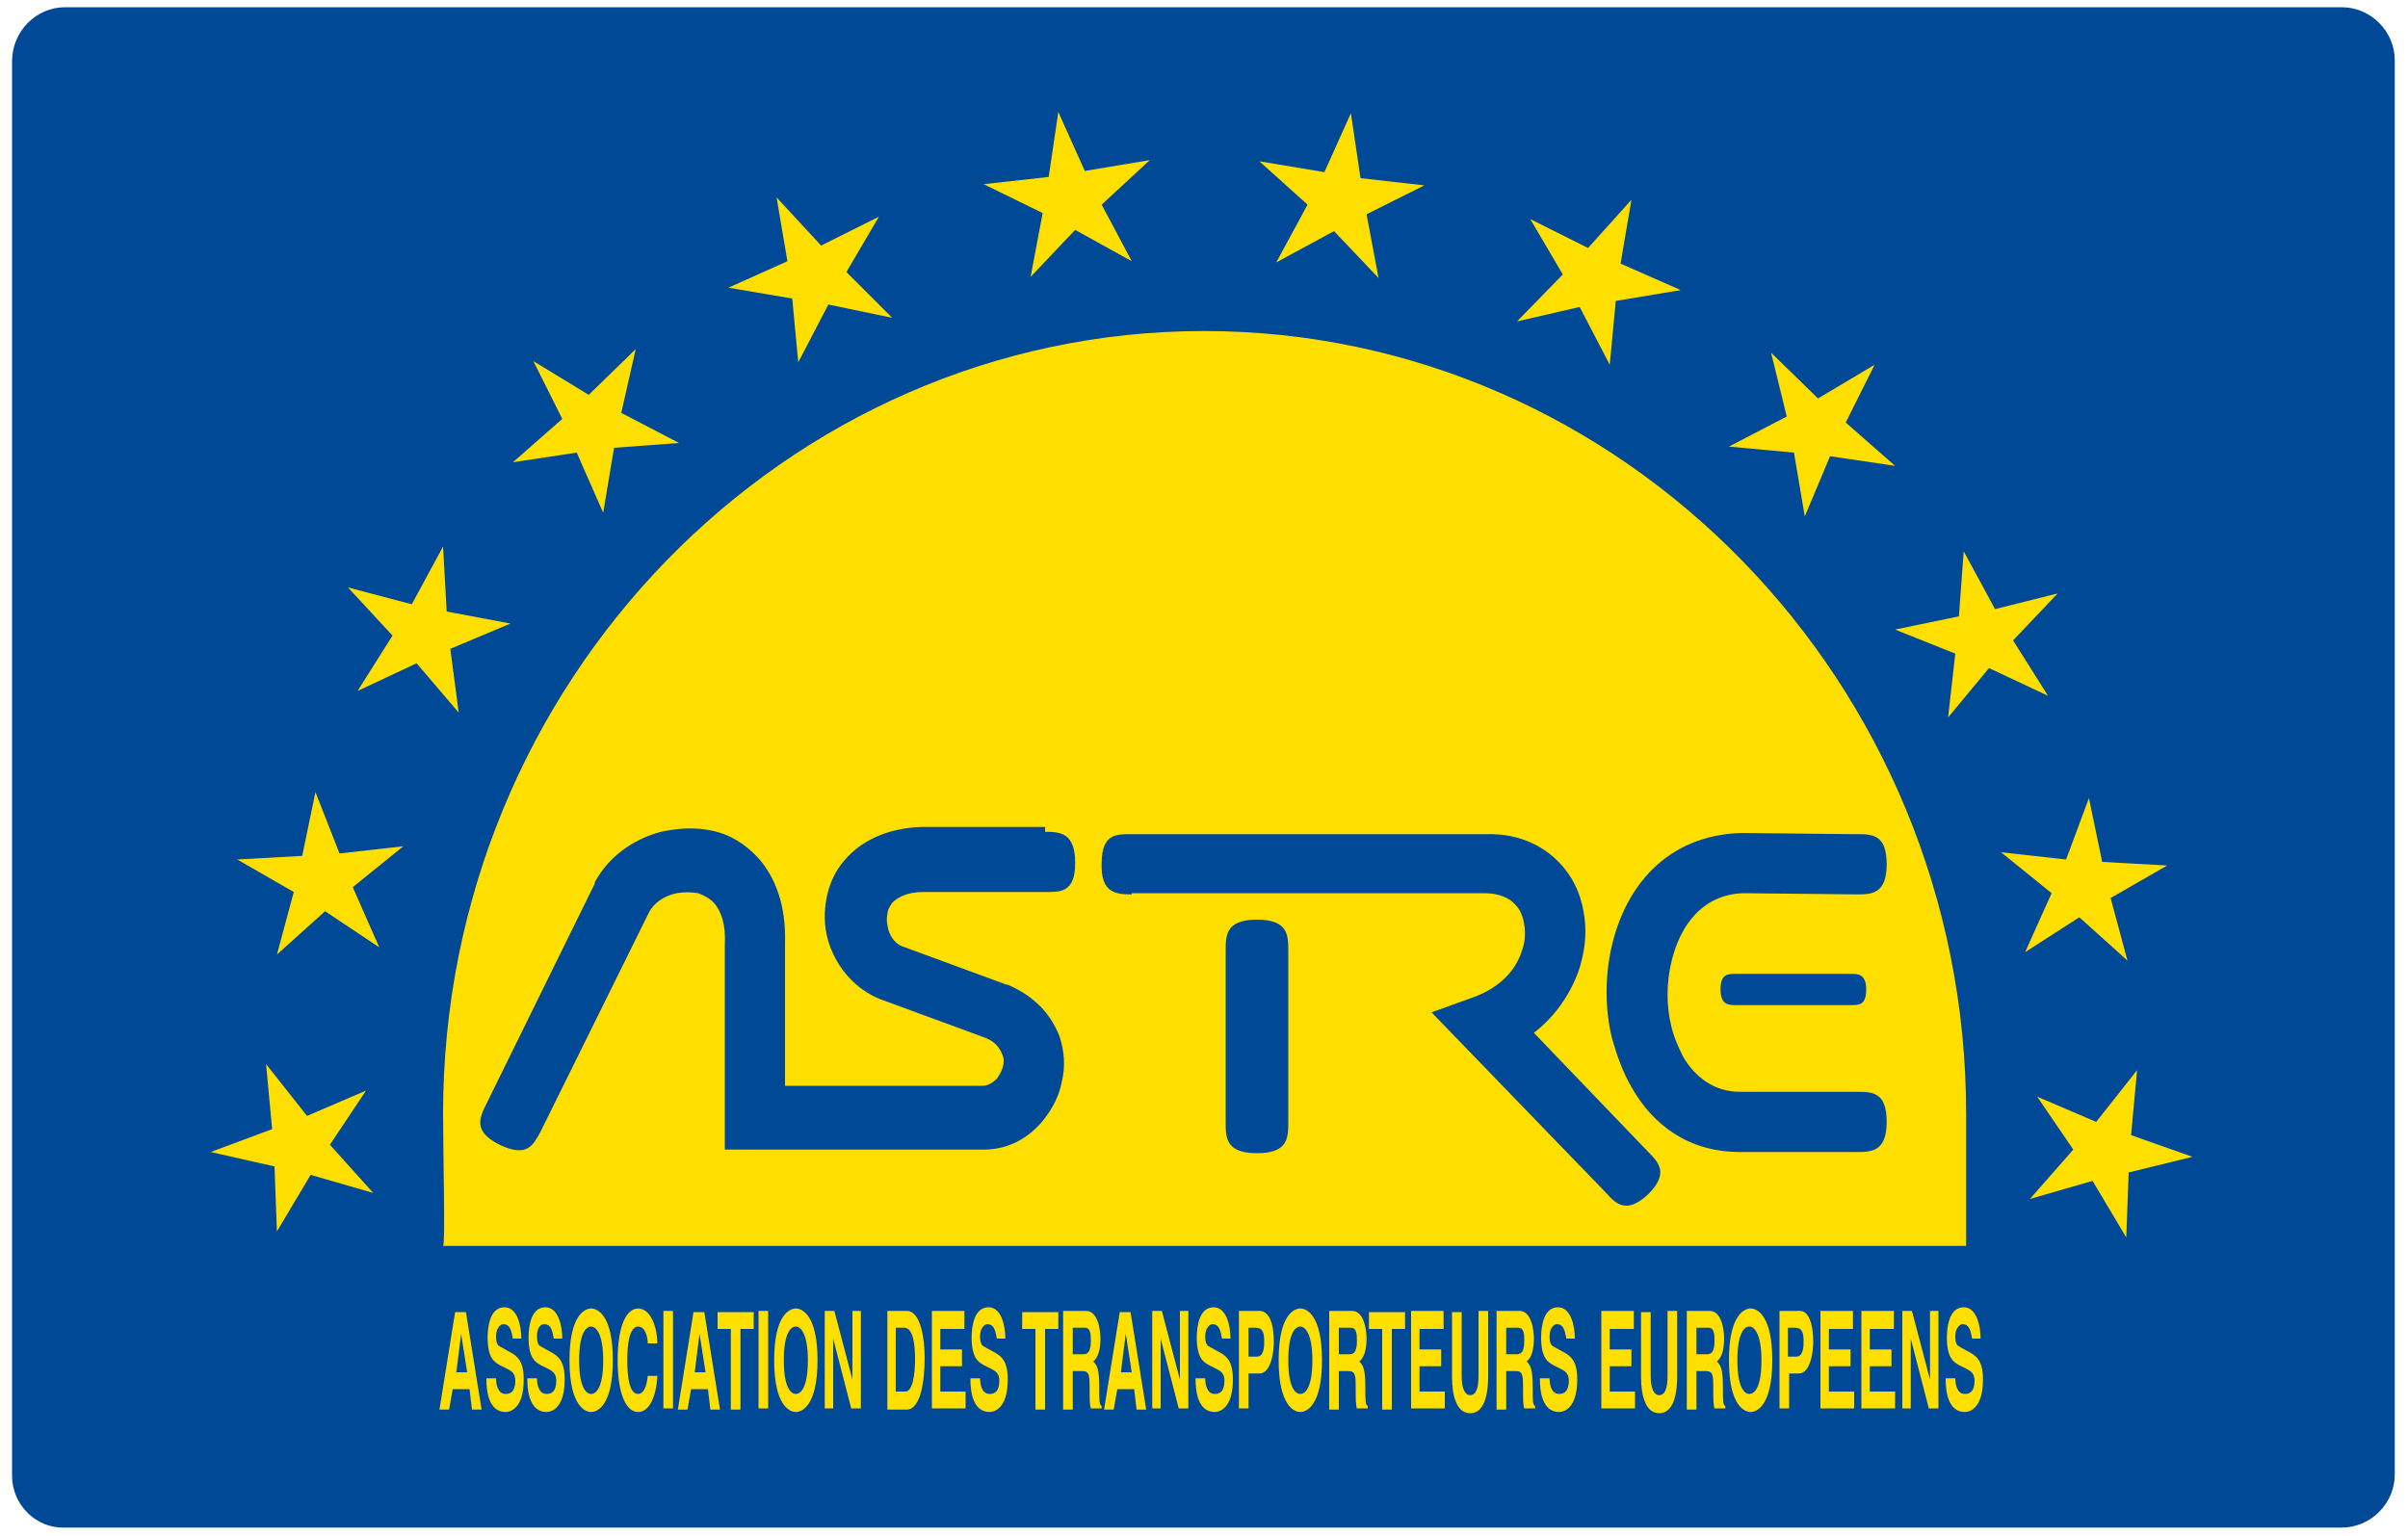
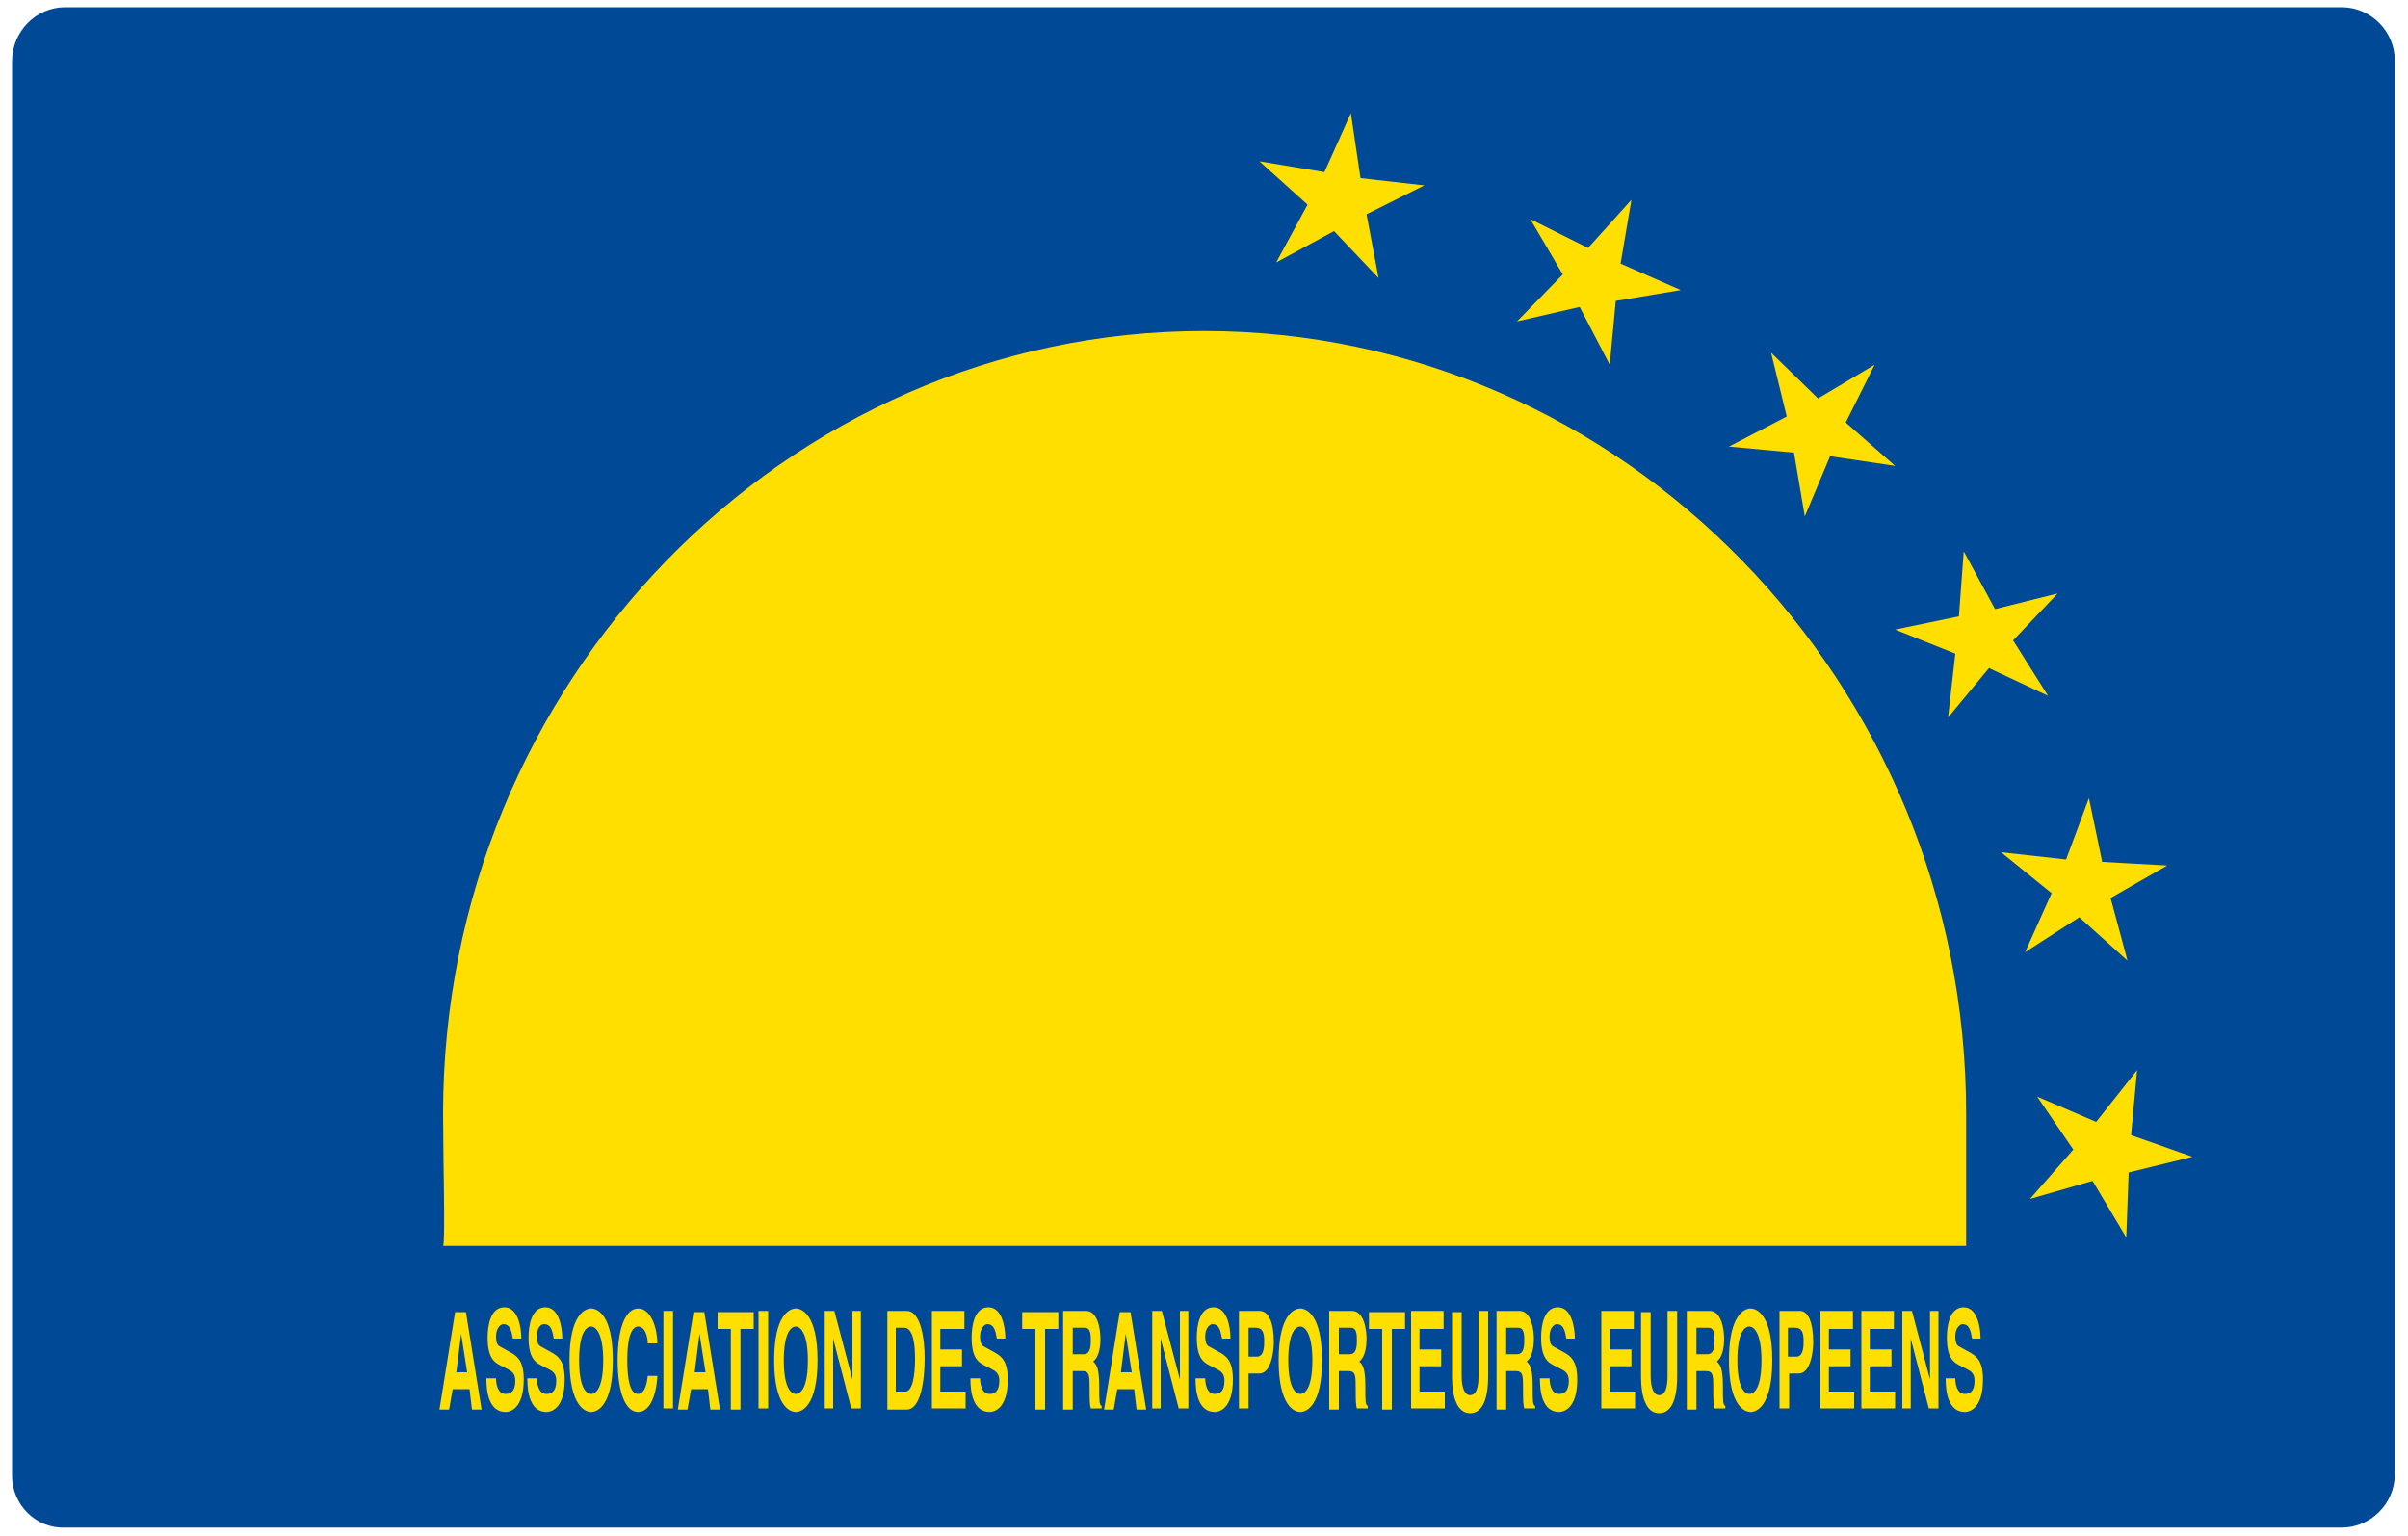
<svg xmlns="http://www.w3.org/2000/svg" viewBox="0 0 200 127.6">
  <g fill-rule="evenodd">
    <path d="M5.4.6h189.1c2.4 0 4.4 2 4.4 4.4v117.5c0 2.4-2 4.4-4.4 4.4H5.4C3 127 1 125 1 122.6V5.1C1 2.6 3 .6 5.4.6h0z" fill="#004996" />
    <g fill="#ffdf00">
      <path d="M37.6 115.4H39l.2 1.7h.8l-1.3-8.1h-.9l-1.3 8.1h.8l.3-1.7zm.7-4.6h0l.5 3.2h-.9l.4-3.2zm2.1 3.8c0 1 .2 2.7 1.6 2.7.3 0 1.5-.2 1.5-2.7 0-1.5-.5-1.9-1-2.2l-.9-.5c-.2-.1-.4-.2-.4-.9s.4-1 .6-1c.7 0 .7.9.8 1.2h.7c0-1-.3-2.6-1.4-2.6-1.2 0-1.4 1.6-1.4 2.5 0 1.8.6 2.1 1.2 2.4l.4.2c.4.2.7.4.7 1 0 .9-.4 1.1-.8 1.1-.7 0-.8-.9-.8-1.3h-.8v.1zm3.4 0c0 1 .2 2.7 1.6 2.7.3 0 1.5-.2 1.5-2.7 0-1.5-.5-1.9-1-2.2l-.9-.5c-.2-.1-.4-.2-.4-.9s.3-1 .6-1c.7 0 .7.9.8 1.2h.7c0-1-.3-2.6-1.4-2.6-1.2 0-1.4 1.6-1.4 2.5 0 1.8.6 2.1 1.2 2.4l.4.2c.4.2.7.4.7 1 0 .9-.4 1.1-.8 1.1-.7 0-.8-.9-.8-1.3h-.8v.1zm3.5-1.6c0 3.8 1.3 4.3 1.8 4.3s1.8-.5 1.8-4.3-1.3-4.3-1.8-4.3-1.8.5-1.8 4.3h0zm.8 0c0-2.3.6-2.8 1-2.8s1 .6 1 2.8c0 2.3-.6 2.8-1 2.8s-1-.5-1-2.8h0zm6.5-1.4c0-1.2-.5-2.9-1.6-2.9-1 0-1.7 1.5-1.7 4.3s.7 4.3 1.7 4.3c.9 0 1.5-1.2 1.6-3h-.8c-.1 1-.4 1.5-.8 1.5-.7 0-.9-1.3-.9-2.8 0-2.3.5-2.8.9-2.8.6 0 .8.9.8 1.4h.8zm1.3-2.7h-.8v8.1h.8v-8.1zm1.5 6.5h1.4l.2 1.7h.8l-1.3-8.1h-.9l-1.3 8.1h.8l.3-1.7zm.7-4.6h0l.5 3.2h-.9l.4-3.2zm3.4-.4h1.1V109h-3v1.4h1.1v6.7h.8v-6.7zm2.3-1.5H63v8.1h.8v-8.1zm.5 4.1c0 3.8 1.3 4.3 1.8 4.3s1.8-.5 1.8-4.3-1.3-4.3-1.8-4.3-1.8.5-1.8 4.3h0zm.8 0c0-2.3.6-2.8 1-2.8s1 .6 1 2.8c0 2.3-.6 2.8-1 2.8s-1-.5-1-2.8h0zm5.7 1.6h0l-1.5-5.7h-.8v8.1h.7v-5.8l1.5 5.8h.8v-8.1h-.7v5.7zm2.9 2.5h1.6c1.2 0 1.5-2.5 1.5-4.3 0-1.5-.3-3.9-1.5-3.9h-1.6v8.2zm.7-6.8h.7c.3 0 .9.2.9 2.6 0 1.3-.2 2.7-.8 2.7h-.8v-5.3zm5.7-1.4h-2.7v8.1h2.8v-1.4h-2.1v-2.1h1.8v-1.4h-1.8v-1.7h2v-1.5zm.5 5.7c0 1 .2 2.7 1.6 2.7.3 0 1.5-.2 1.5-2.7 0-1.5-.5-1.9-1-2.2l-.9-.5c-.2-.1-.4-.2-.4-.9s.4-1 .6-1c.7 0 .7.9.8 1.2h.7c0-1-.3-2.6-1.4-2.6-1.2 0-1.4 1.6-1.4 2.5 0 1.8.6 2.1 1.2 2.4l.4.2c.4.2.7.4.7 1 0 .9-.4 1.1-.8 1.1-.7 0-.8-.9-.8-1.3h-.8v.1zm6.2-4.2h1.1V109h-3v1.4H86v6.7h.8v-6.7zm1.5 6.7h.8v-3.2h.8c.6 0 .6.4.6 1.5 0 .8 0 1.3.1 1.6h.9v-.2c-.2-.1-.2-.4-.2-1.6 0-1.5-.2-1.8-.5-2.1.4-.3.6-1 .6-1.9 0-.7-.2-2.3-1.2-2.3h-1.9v8.2zm.8-4.6v-2.2h1c.5 0 .5.6.5 1.1 0 .8-.2 1.1-.6 1.1h-.9zm3.7 2.9h1.4l.2 1.7h.8l-1.3-8.1H93l-1.3 8.1h.8l.3-1.7zm.7-4.6h0l.5 3.2h-.9l.4-3.2zm4.5 3.8h0l-1.5-5.7h-.8v8.1h.7v-5.8l1.5 5.8h.8v-8.1H98v5.7zm1.3 0c0 1 .2 2.7 1.6 2.7.3 0 1.5-.2 1.5-2.7 0-1.5-.5-1.9-1-2.2l-.9-.5c-.2-.1-.4-.2-.4-.9s.4-1 .6-1c.7 0 .7.9.8 1.2h.7c0-1-.3-2.6-1.4-2.6-1.2 0-1.4 1.6-1.4 2.5 0 1.8.6 2.1 1.2 2.4l.4.2c.4.2.7.4.7 1 0 .9-.4 1.1-.8 1.1-.7 0-.8-.9-.8-1.3h-.8v.1zm4.4-.5h.9c1 0 1.2-1.9 1.2-2.6 0-1.6-.4-2.6-1.2-2.6h-1.7v8.1h.8v-2.9zm0-1.4v-2.4h.6c.5 0 .7.3.7 1.1 0 .4 0 1.3-.6 1.3h-.7zm2.5.3c0 3.8 1.3 4.3 1.8 4.3s1.8-.5 1.8-4.3-1.3-4.3-1.8-4.3-1.8.5-1.8 4.3h0zm.8 0c0-2.3.6-2.8 1-2.8s1 .6 1 2.8c0 2.3-.6 2.8-1 2.8s-1-.5-1-2.8h0zm3.4 4.1h.8v-3.2h.8c.6 0 .6.4.6 1.5 0 .8 0 1.3.1 1.6h.9v-.2c-.2-.1-.2-.4-.2-1.6 0-1.5-.2-1.8-.5-2.1.4-.3.6-1 .6-1.9 0-.7-.2-2.3-1.2-2.3h-1.9v8.2zm.8-4.6v-2.2h1c.5 0 .5.6.5 1.1 0 .8-.2 1.1-.6 1.1h-.9zm4.4-2.1h1.1V109h-3v1.4h1.1v6.7h.8v-6.7zm4.3-1.5h-2.7v8.1h2.8v-1.4h-2.1v-2.1h1.8v-1.4h-1.8v-1.7h2v-1.5zm3.7 0h-.8v5.4c0 1-.2 1.6-.7 1.6-.4 0-.7-.5-.7-1.6V109h-.8v5.4c0 .8.1 1.5.3 2 .3.8.8 1 1.2 1 .9 0 1.5-.9 1.5-3.1v-5.4zm.7 8.2h.8v-3.2h.8c.6 0 .6.4.6 1.5 0 .8 0 1.3.1 1.6h.9v-.2c-.2-.1-.2-.4-.2-1.6 0-1.5-.2-1.8-.5-2.1.4-.3.6-1 .6-1.9 0-.7-.2-2.3-1.2-2.3h-1.9v8.2zm.8-4.6v-2.2h1c.5 0 .5.6.5 1.1 0 .8-.2 1.1-.6 1.1h-.9zm2.8 2.1c0 1 .2 2.7 1.6 2.7.3 0 1.5-.2 1.5-2.7 0-1.5-.5-1.9-1-2.2l-.9-.5c-.2-.1-.4-.2-.4-.9s.4-1 .6-1c.7 0 .7.9.8 1.2h.7c0-1-.3-2.6-1.4-2.6-1.2 0-1.4 1.6-1.4 2.5 0 1.8.6 2.1 1.2 2.4l.4.2c.4.2.7.4.7 1 0 .9-.4 1.1-.8 1.1-.7 0-.8-.9-.8-1.3h-.8v.1zm7.8-5.7H133v8.1h2.8v-1.4h-2.1v-2.1h1.8v-1.4h-1.8v-1.7h2v-1.5zm3.6 0h-.8v5.4c0 1-.2 1.6-.7 1.6-.4 0-.7-.5-.7-1.6V109h-.8v5.4c0 .8.1 1.5.3 2 .3.8.8 1 1.2 1 .9 0 1.5-.9 1.5-3.1v-5.4zm.8 8.2h.8v-3.2h.8c.6 0 .6.4.6 1.5 0 .8 0 1.3.1 1.6h.9v-.2c-.2-.1-.2-.4-.2-1.6 0-1.5-.2-1.8-.5-2.1.4-.3.6-1 .6-1.9 0-.7-.2-2.3-1.2-2.3h-1.9v8.2zm.8-4.6v-2.2h1c.5 0 .5.6.5 1.1 0 .8-.2 1.1-.6 1.1h-.9zm2.7.5c0 3.8 1.3 4.3 1.8 4.3s1.8-.5 1.8-4.3-1.3-4.3-1.8-4.3-1.8.5-1.8 4.3h0zm.7 0c0-2.3.6-2.8 1-2.8s1 .6 1 2.8c0 2.3-.6 2.8-1 2.8s-1-.5-1-2.8h0zm4.2 1.1h.9c1 0 1.2-1.9 1.2-2.6 0-1.6-.4-2.6-1.1-2.6h-1.7v8.1h.8v-2.9h-.1zm0-1.4v-2.4h.6c.5 0 .7.3.7 1.1 0 .4 0 1.3-.6 1.3h-.7zm5.4-3.8h-2.7v8.1h2.8v-1.4h-2.1v-2.1h1.8v-1.4h-1.8v-1.7h2v-1.5zm3.4 0h-2.7v8.1h2.8v-1.4h-2.1v-2.1h1.8v-1.4h-1.8v-1.7h2v-1.5zm3 5.7h0l-1.5-5.7h-.8v8.1h.7v-5.8l1.5 5.8h.8v-8.1h-.7v5.7zm1.3 0c0 1 .2 2.7 1.6 2.7.3 0 1.5-.2 1.5-2.7 0-1.5-.5-1.9-1-2.2l-.9-.5c-.2-.1-.4-.2-.4-.9s.4-1 .6-1c.7 0 .7.9.8 1.2h.7c0-1-.3-2.6-1.4-2.6-1.2 0-1.4 1.6-1.4 2.5 0 1.8.6 2.1 1.2 2.4l.4.2c.4.2.7.4.7 1 0 .9-.4 1.1-.8 1.1-.7 0-.8-.9-.8-1.3h-.8v.1zM36.8 103.5c.2-.2 0-7.4 0-11 0-35.8 28.4-65 63.2-65s63.3 29.2 63.3 65v11H36.8zm75.4-94.1l.8 5.4 5.3.6-4.8 2.4 1 5.3-3.7-3.9-4.8 2.6 2.6-4.8-4-3.6 5.4.9 2.2-4.9zm23.3 7.2l-.9 5.3 5 2.2-5.4.9-.5 5.3-2.5-4.8-5.2 1.2 3.8-3.9-2.7-4.6 4.8 2.4 3.6-4zm20.2 13.7l-2.4 4.8 4.1 3.6-5.4-.8-2.1 5-.9-5.3-5.4-.5 4.8-2.5-1.3-5.3 3.9 3.8 4.7-2.8zm15.2 19l-3.7 3.9 2.9 4.6-4.9-2.3-3.4 4.1.6-5.3-5-2 5.3-1.1.4-5.4 2.6 4.8 5.2-1.3zm9.1 22.6l-4.7 2.7 1.4 5.2-4-3.6-4.5 2.9 2.2-4.9-4.2-3.4 5.4.6 1.9-5.1 1.1 5.3 5.4.3zm2.1 24.2l-5.3 1.3-.2 5.4-2.8-4.7-5.2 1.5 3.6-4.1-3-4.4 4.9 2.1 3.4-4.3-.5 5.4 5.1 1.8z" />
-       <path d="M87.9 9.3l2.2 4.9 5.4-.9-4 3.7 2.5 4.7-4.7-2.6-3.7 3.9 1-5.3-4.9-2.4 5.4-.6.8-5.4zm-23.4 7.1l3.7 4L73 18l-2.7 4.6 3.8 3.8-5.3-1.1-2.5 4.8-.5-5.3-5.3-.9 4.9-2.2-.9-5.3zM44.3 30l4.6 2.8 3.9-3.8-1.2 5.3 4.8 2.5-5.4.4-.9 5.4-2.2-5-5.3.8 4.1-3.6-2.4-4.8zM28.9 48.8l5.3 1.4 2.6-4.8.3 5.4 5.3 1-5 2.1.7 5.3-3.5-4.1-4.9 2.3 2.9-4.6-3.7-4zm-9.2 22.6l5.4-.3 1.1-5.3 2 5.1 5.3-.6-4.2 3.4 2.2 5-4.5-3-4 3.6 1.4-5.2-4.7-2.7zm-2.2 24.3l5.1-1.9-.5-5.4 3.4 4.3 4.9-2.1-3 4.5 3.6 4-5.2-1.5-2.8 4.7-.2-5.4-5.3-1.2z" />
    </g>
  </g>
-   <path d="M94 74.3c-1.3 0-2.6-.1-2.5-2.6 0-2.5 1.3-2.4 2.5-2.4h29.4c2.9-.1 5.1 1.1 6.5 2.8 1 1.2 1.5 2.6 1.7 4.1s0 3-.5 4.5c-.7 1.9-1.9 3.7-3.7 5.1l9.5 9.9c.9.9 1.7 1.8 0 3.5-1.8 1.7-2.7.8-3.5-.1l-14.5-15 3.6-1.3c2.1-.8 3.4-2.2 3.9-3.8.3-.8.3-1.5.2-2.2-.1-.6-.3-1.2-.7-1.6-.5-.6-1.4-1-2.6-1h0H94v.1zm-7.2-5.2c1.3 0 2.5.1 2.5 2.6s-1.3 2.4-2.5 2.4H76.7c-1.3 0-2.1.4-2.6.9-.2.3-.4.6-.4 1-.1.4 0 .9.1 1.3.2.6.6 1.1 1.1 1.3l8.7 3.2h.1c2.3 1 3.6 2.5 4.3 4.3.4 1.2.5 2.5.2 3.7-.2 1.2-.8 2.3-1.5 3.2-1.2 1.5-2.9 2.5-5 2.5h0-21.5v-17c.1-1.7-.3-2.8-.9-3.5-.4-.4-.8-.6-1.3-.8-.6-.1-1.2-.1-1.8 0-1 .2-1.9.8-2.3 1.6l-9 18.2c-.6 1.1-1.1 2.2-3.4 1.1-2.2-1.1-1.7-2.2-1.1-3.4l9-18.3v-.1c1.1-2.1 3.2-3.6 5.5-4.2 1.4-.3 2.8-.4 4.2-.1 1.5.3 2.8 1.1 3.9 2.3 1.4 1.6 2.3 3.9 2.2 7.1v11.8h16.4c.5 0 .9-.3 1.2-.6.2-.3.4-.6.5-1s.1-.7-.1-1.1c-.2-.5-.6-1-1.4-1.3L73.1 83c-2-.8-3.5-2.5-4.2-4.5-.4-1.1-.5-2.4-.3-3.6.2-1.3.7-2.5 1.6-3.5 1.3-1.5 3.4-2.6 6.3-2.7h10.3v.4zm67.4.2c1.3 0 2.5 0 2.5 2.5s-1.3 2.5-2.5 2.5l-9.4-.1c-3.4.1-5.3 2.7-6 5.8-.4 1.7-.4 3.6 0 5.2.2.9.6 1.8 1 2.6 1 1.7 2.6 2.9 4.7 2.9h9.7c1.3 0 2.5 0 2.5 2.5s-1.3 2.5-2.5 2.5h-9.7c-4.2 0-7.2-2.2-9-5.4-.7-1.2-1.2-2.6-1.6-4-.6-2.4-.6-5-.1-7.4 1.1-5.2 4.6-9.5 10.8-9.7h.1l9.5.1zM107 93.2c0 1.3 0 2.6-2.6 2.6s-2.6-1.3-2.6-2.6V79c0-1.3 0-2.6 2.6-2.6s2.6 1.3 2.6 2.6v14.2zm37.2-9.7c-.6 0-1.3 0-1.3-1.3s.6-1.3 1.3-1.3h9.5c.6 0 1.3 0 1.3 1.3s-.6 1.3-1.3 1.3h-9.5z" fill="#004996" />
</svg>